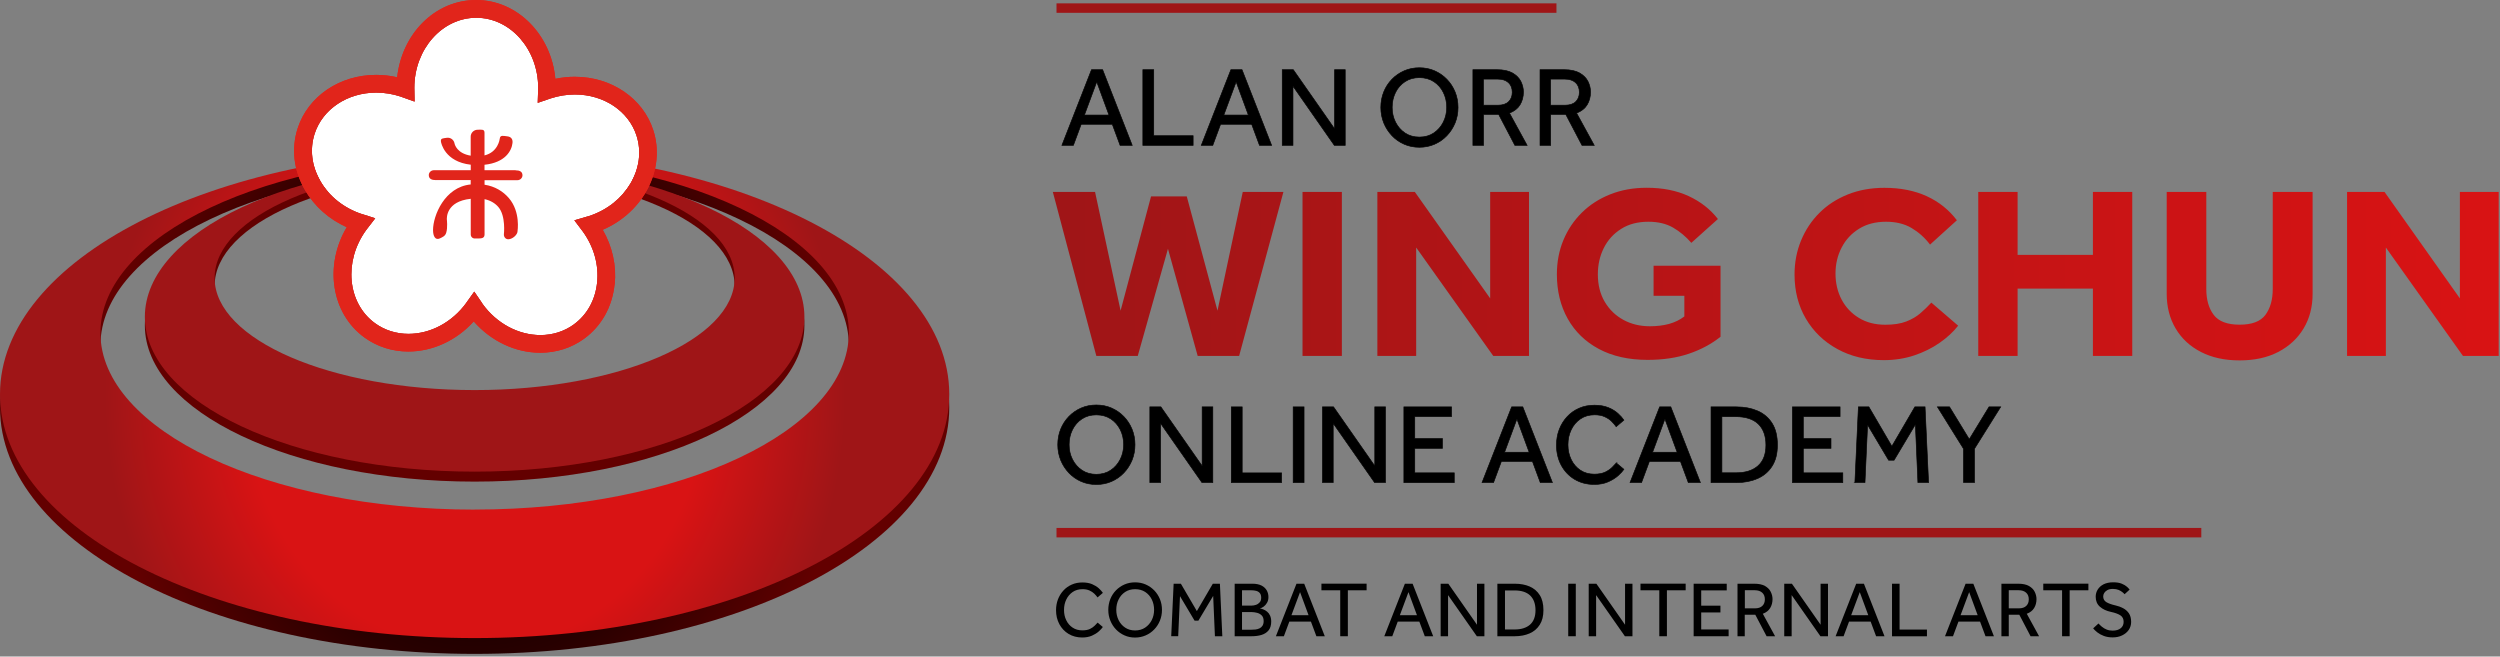
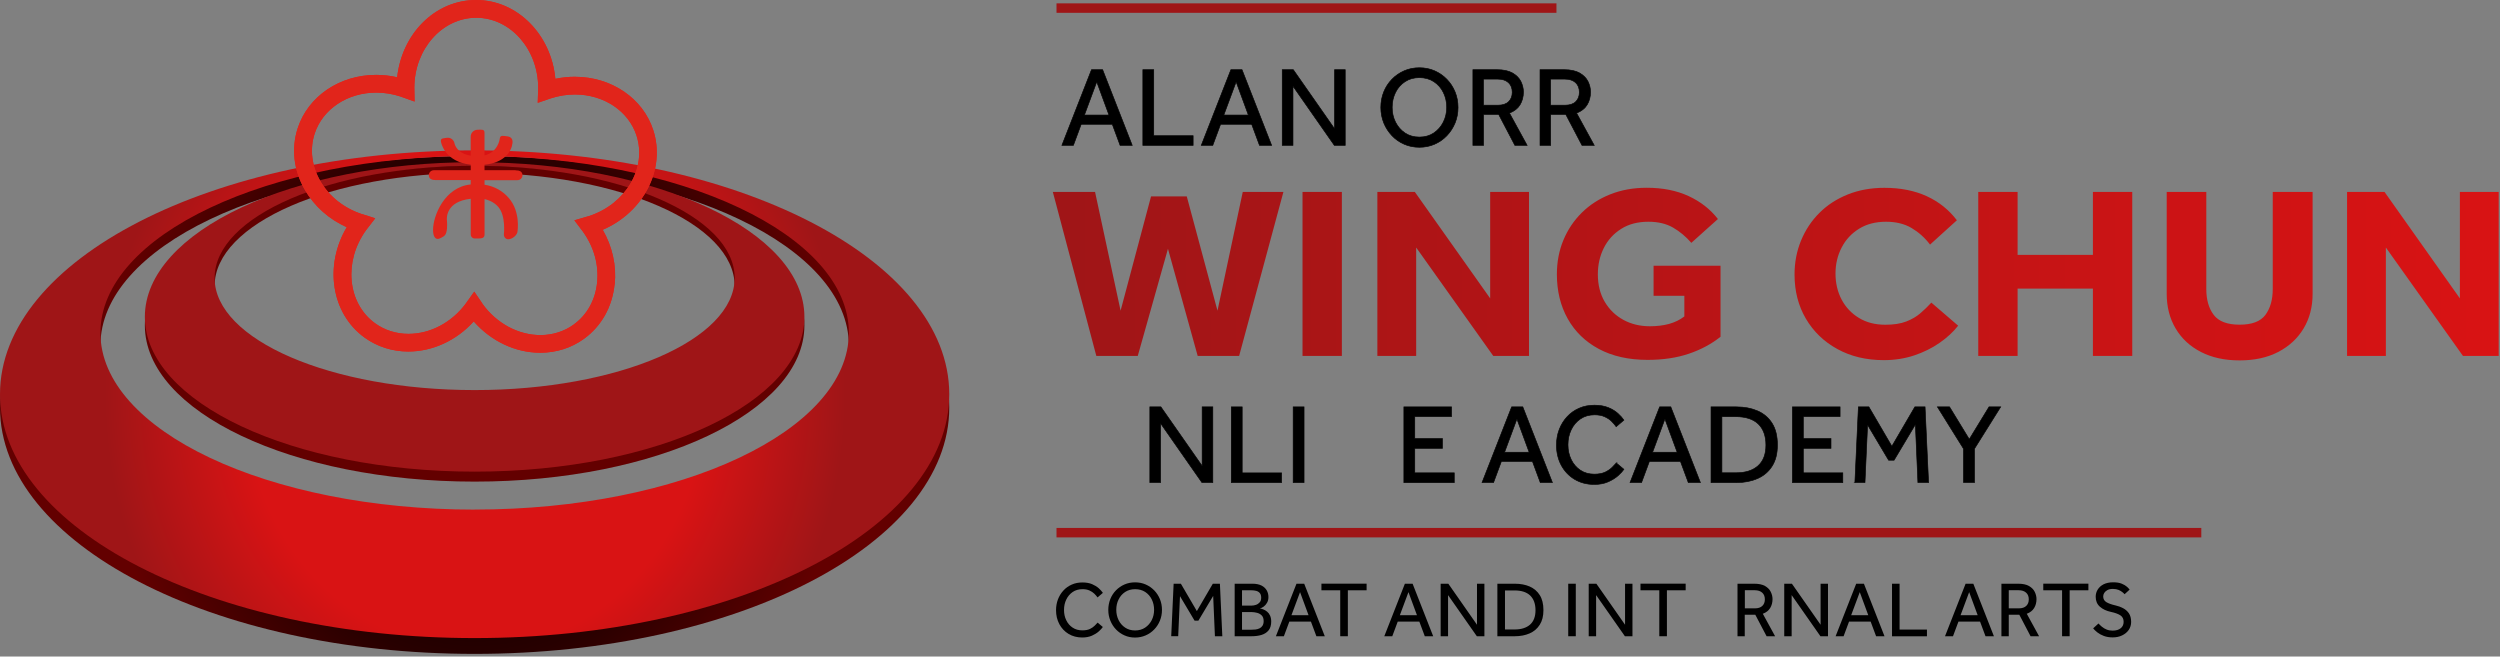
<svg xmlns="http://www.w3.org/2000/svg" width="100%" height="100%" viewBox="0 0 476 125" version="1.1" xml:space="preserve" style="fill-rule:evenodd;clip-rule:evenodd;stroke-miterlimit:10;">
  <rect x="0" y="0" width="476" height="125" fill="#808080" stroke="none" />
  <g>
    <path d="M202.18,27.68L207.82,13.27L209.94,13.27L215.58,27.68L213.27,27.68L211.78,23.66L205.86,23.66L204.37,27.68L202.18,27.68ZM206.46,21.91L211.15,21.91L208.82,15.58L206.47,21.91L206.46,21.91Z" style="fill-rule:nonzero;stroke:black;stroke-width:0.12px;" />
    <path d="M217.6,27.68L217.6,13.27L219.67,13.27L219.67,25.84L227.17,25.84L227.17,27.68L217.6,27.68Z" style="fill-rule:nonzero;stroke:black;stroke-width:0.12px;" />
    <path d="M228.72,27.68L234.36,13.27L236.48,13.27L242.12,27.68L239.81,27.68L238.32,23.66L232.4,23.66L230.91,27.68L228.72,27.68ZM233,21.91L237.69,21.91L235.36,15.58L233.01,21.91L233,21.91Z" style="fill-rule:nonzero;stroke:black;stroke-width:0.12px;" />
    <path d="M244.14,27.68L244.14,13.27L246.24,13.27L254.1,24.52L254.1,13.27L256.13,13.27L256.13,27.68L254.06,27.68L246.18,16.4L246.18,27.68L244.14,27.68Z" style="fill-rule:nonzero;stroke:black;stroke-width:0.12px;" />
    <path d="M270.25,28.04C269.21,28.04 268.25,27.85 267.36,27.46C266.47,27.07 265.69,26.53 265.03,25.83C264.37,25.13 263.85,24.33 263.47,23.41C263.1,22.5 262.91,21.51 262.91,20.46C262.91,19.41 263.09,18.43 263.46,17.51C263.83,16.59 264.35,15.79 265.02,15.1C265.69,14.41 266.47,13.87 267.36,13.48C268.25,13.09 269.22,12.9 270.25,12.9C271.28,12.9 272.25,13.09 273.14,13.48C274.03,13.87 274.81,14.41 275.48,15.1C276.15,15.79 276.67,16.59 277.05,17.51C277.42,18.42 277.61,19.41 277.61,20.46C277.61,21.51 277.42,22.49 277.05,23.41C276.67,24.32 276.15,25.13 275.48,25.83C274.81,26.53 274.03,27.07 273.14,27.46C272.25,27.85 271.28,28.04 270.25,28.04ZM270.25,26.1C271.3,26.1 272.22,25.84 272.99,25.32C273.77,24.8 274.37,24.11 274.8,23.26C275.23,22.41 275.45,21.46 275.45,20.44C275.45,19.42 275.24,18.46 274.81,17.6C274.39,16.74 273.78,16.06 273.01,15.55C272.23,15.04 271.31,14.78 270.25,14.78C269.19,14.78 268.28,15.04 267.51,15.55C266.73,16.06 266.13,16.75 265.71,17.6C265.29,18.46 265.07,19.4 265.07,20.44C265.07,21.48 265.28,22.4 265.71,23.26C266.14,24.12 266.74,24.8 267.51,25.32C268.29,25.84 269.2,26.1 270.25,26.1Z" style="fill-rule:nonzero;stroke:black;stroke-width:0.12px;" />
    <path d="M280.44,27.68L280.44,13.27L285.04,13.27C286.26,13.27 287.24,13.48 287.98,13.9C288.71,14.32 289.24,14.85 289.57,15.5C289.89,16.15 290.06,16.82 290.06,17.51C290.06,18.43 289.84,19.25 289.41,19.95C288.98,20.66 288.31,21.18 287.4,21.53L290.77,27.69L288.44,27.69L285.35,21.79L282.46,21.79L282.46,27.69L280.45,27.69L280.44,27.68ZM282.45,20.03L285.21,20.03C286.1,20.03 286.78,19.81 287.24,19.36C287.7,18.91 287.93,18.32 287.93,17.57C287.93,16.78 287.68,16.16 287.2,15.72C286.71,15.28 286.03,15.06 285.17,15.06L282.45,15.06L282.45,20.03Z" style="fill-rule:nonzero;stroke:black;stroke-width:0.12px;" />
    <path d="M293.22,27.68L293.22,13.27L297.82,13.27C299.04,13.27 300.02,13.48 300.76,13.9C301.49,14.32 302.02,14.85 302.35,15.5C302.67,16.15 302.84,16.82 302.84,17.51C302.84,18.43 302.62,19.25 302.19,19.95C301.76,20.66 301.09,21.18 300.18,21.53L303.55,27.69L301.22,27.69L298.13,21.79L295.24,21.79L295.24,27.69L293.23,27.69L293.22,27.68ZM295.23,20.03L297.99,20.03C298.88,20.03 299.56,19.81 300.02,19.36C300.48,18.91 300.71,18.32 300.71,17.57C300.71,16.78 300.46,16.16 299.98,15.72C299.49,15.28 298.81,15.06 297.95,15.06L295.23,15.06L295.23,20.03Z" style="fill-rule:nonzero;stroke:black;stroke-width:0.12px;" />
  </g>
  <g>
-     <path d="M208.74,92.25C207.7,92.25 206.74,92.06 205.85,91.67C204.96,91.28 204.18,90.74 203.52,90.04C202.86,89.34 202.34,88.54 201.96,87.62C201.59,86.7 201.4,85.72 201.4,84.67C201.4,83.62 201.58,82.64 201.95,81.72C202.32,80.81 202.84,80 203.51,79.31C204.18,78.62 204.96,78.08 205.85,77.69C206.74,77.3 207.71,77.11 208.74,77.11C209.77,77.11 210.74,77.3 211.63,77.69C212.52,78.08 213.3,78.62 213.97,79.31C214.64,80 215.16,80.8 215.54,81.72C215.91,82.64 216.1,83.62 216.1,84.67C216.1,85.72 215.91,86.7 215.54,87.62C215.16,88.53 214.64,89.34 213.97,90.04C213.3,90.74 212.52,91.28 211.63,91.67C210.74,92.06 209.77,92.25 208.74,92.25ZM208.74,90.31C209.79,90.31 210.71,90.05 211.48,89.53C212.26,89.01 212.86,88.32 213.29,87.47C213.72,86.62 213.94,85.67 213.94,84.65C213.94,83.63 213.73,82.67 213.3,81.81C212.87,80.95 212.27,80.27 211.5,79.76C210.72,79.25 209.8,78.99 208.74,78.99C207.68,78.99 206.77,79.25 206,79.76C205.22,80.27 204.62,80.96 204.2,81.81C203.78,82.66 203.56,83.61 203.56,84.65C203.56,85.69 203.77,86.61 204.2,87.47C204.63,88.33 205.23,89.01 206,89.53C206.78,90.05 207.69,90.31 208.74,90.31Z" style="fill-rule:nonzero;stroke:black;stroke-width:0.12px;" />
    <path d="M218.93,91.88L218.93,77.47L221.03,77.47L228.89,88.72L228.89,77.47L230.92,77.47L230.92,91.88L228.85,91.88L220.97,80.6L220.97,91.88L218.93,91.88Z" style="fill-rule:nonzero;stroke:black;stroke-width:0.12px;" />
    <path d="M234.44,91.88L234.44,77.47L236.51,77.47L236.51,90.04L244.01,90.04L244.01,91.88L234.44,91.88Z" style="fill-rule:nonzero;stroke:black;stroke-width:0.12px;" />
    <rect x="246.22" y="77.47" width="2.07" height="14.41" style="fill-rule:nonzero;stroke:black;stroke-width:0.12px;" />
-     <path d="M251.8,91.88L251.8,77.47L253.9,77.47L261.76,88.72L261.76,77.47L263.79,77.47L263.79,91.88L261.72,91.88L253.84,80.6L253.84,91.88L251.8,91.88Z" style="fill-rule:nonzero;stroke:black;stroke-width:0.12px;" />
    <path d="M267.3,91.89L267.3,77.47L276.37,77.47L276.37,79.31L269.37,79.31L269.37,83.5L274.64,83.5L274.64,85.36L269.37,85.36L269.37,90.03L276.89,90.03L276.89,91.89L267.3,91.89Z" style="fill-rule:nonzero;stroke:black;stroke-width:0.12px;" />
    <path d="M282.18,91.88L287.82,77.47L289.94,77.47L295.58,91.88L293.27,91.88L291.78,87.86L285.86,87.86L284.37,91.88L282.18,91.88ZM286.46,86.11L291.15,86.11L288.82,79.78L286.47,86.11L286.46,86.11Z" style="fill-rule:nonzero;stroke:black;stroke-width:0.12px;" />
    <path d="M307.74,88.15L309.19,89.36C308.97,89.69 308.61,90.08 308.11,90.54C307.61,90.99 306.97,91.39 306.21,91.73C305.45,92.07 304.56,92.24 303.55,92.24C302.14,92.24 300.89,91.91 299.8,91.26C298.71,90.6 297.87,89.71 297.26,88.58C296.66,87.45 296.35,86.17 296.35,84.75C296.35,83.7 296.52,82.72 296.87,81.8C297.22,80.88 297.71,80.08 298.35,79.38C298.99,78.68 299.75,78.13 300.64,77.74C301.53,77.34 302.51,77.15 303.59,77.15C304.61,77.15 305.49,77.31 306.23,77.61C306.97,77.91 307.57,78.29 308.06,78.73C308.54,79.17 308.92,79.59 309.19,79.99L307.72,81.24C307.49,80.91 307.2,80.57 306.85,80.22C306.5,79.87 306.06,79.58 305.53,79.34C305,79.1 304.37,78.98 303.62,78.98C302.57,78.98 301.67,79.24 300.91,79.76C300.15,80.28 299.57,80.97 299.16,81.82C298.75,82.68 298.54,83.63 298.54,84.68C298.54,85.73 298.75,86.66 299.16,87.51C299.57,88.36 300.15,89.03 300.9,89.53C301.65,90.03 302.53,90.28 303.56,90.28C304.42,90.28 305.13,90.14 305.68,89.87C306.23,89.6 306.66,89.29 306.99,88.95C307.31,88.61 307.57,88.34 307.76,88.14L307.74,88.15Z" style="fill-rule:nonzero;stroke:black;stroke-width:0.12px;" />
    <path d="M310.36,91.88L316,77.47L318.12,77.47L323.76,91.88L321.45,91.88L319.96,87.86L314.04,87.86L312.55,91.88L310.36,91.88ZM314.64,86.11L319.33,86.11L317,79.78L314.65,86.11L314.64,86.11Z" style="fill-rule:nonzero;stroke:black;stroke-width:0.12px;" />
    <path d="M325.78,91.89L325.78,77.47L330.6,77.47C332.13,77.47 333.48,77.73 334.65,78.24C335.82,78.75 336.75,79.54 337.42,80.61C338.09,81.68 338.42,83.04 338.42,84.71C338.42,86.38 338.09,87.66 337.42,88.73C336.75,89.8 335.82,90.59 334.64,91.11C333.46,91.63 332.11,91.89 330.58,91.89L325.78,91.89ZM327.85,90.02L330.53,90.02C332.33,90.02 333.73,89.58 334.73,88.69C335.73,87.8 336.23,86.49 336.23,84.75C336.23,83.01 335.74,81.65 334.77,80.72C333.8,79.79 332.36,79.33 330.46,79.33L327.85,79.33L327.85,90.02Z" style="fill-rule:nonzero;stroke:black;stroke-width:0.12px;" />
    <path d="M341.28,91.89L341.28,77.47L350.35,77.47L350.35,79.31L343.35,79.31L343.35,83.5L348.62,83.5L348.62,85.36L343.35,85.36L343.35,90.03L350.87,90.03L350.87,91.89L341.28,91.89Z" style="fill-rule:nonzero;stroke:black;stroke-width:0.12px;" />
    <path d="M353.17,91.88L353.84,77.47L355.83,77.47L360.21,84.97L364.59,77.47L366.53,77.47L367.2,91.88L365.17,91.88L364.69,80.82L360.63,87.62L359.59,87.62L355.59,80.9L355.09,91.87L353.15,91.87L353.17,91.88Z" style="fill-rule:nonzero;stroke:black;stroke-width:0.12px;" />
    <path d="M373.85,91.88L373.85,85.44L368.88,77.47L371.19,77.47L374.95,83.63L378.71,77.47L380.93,77.47L375.94,85.44L375.94,91.88L373.84,91.88L373.85,91.88Z" style="fill-rule:nonzero;stroke:black;stroke-width:0.12px;" />
  </g>
  <g>
    <path d="M208.98,118.54L209.98,119.38C209.83,119.61 209.58,119.88 209.23,120.2C208.88,120.52 208.44,120.79 207.91,121.03C207.38,121.26 206.76,121.38 206.06,121.38C205.08,121.38 204.21,121.15 203.46,120.7C202.71,120.25 202.12,119.62 201.7,118.84C201.28,118.05 201.07,117.17 201.07,116.18C201.07,115.45 201.19,114.77 201.43,114.13C201.67,113.5 202.01,112.94 202.46,112.45C202.9,111.96 203.44,111.58 204.05,111.31C204.67,111.03 205.35,110.9 206.1,110.9C206.81,110.9 207.42,111.01 207.93,111.22C208.44,111.44 208.86,111.7 209.2,112C209.53,112.31 209.8,112.6 209.99,112.88L208.97,113.75C208.81,113.52 208.61,113.28 208.36,113.04C208.11,112.8 207.81,112.6 207.44,112.43C207.07,112.26 206.63,112.18 206.11,112.18C205.38,112.18 204.75,112.36 204.23,112.72C203.71,113.08 203.3,113.56 203.02,114.15C202.73,114.74 202.59,115.41 202.59,116.14C202.59,116.87 202.73,117.52 203.02,118.1C203.3,118.69 203.71,119.16 204.23,119.5C204.75,119.85 205.37,120.02 206.08,120.02C206.68,120.02 207.17,119.93 207.55,119.74C207.93,119.55 208.23,119.34 208.46,119.1C208.69,118.86 208.86,118.68 208.99,118.54L208.98,118.54Z" style="fill-rule:nonzero;" />
    <path d="M216.12,121.39C215.4,121.39 214.73,121.26 214.11,120.98C213.49,120.71 212.95,120.33 212.49,119.85C212.03,119.37 211.67,118.81 211.41,118.17C211.15,117.54 211.02,116.85 211.02,116.12C211.02,115.39 211.15,114.71 211.4,114.07C211.65,113.44 212.01,112.88 212.48,112.4C212.95,111.92 213.49,111.55 214.11,111.28C214.73,111.01 215.4,110.88 216.12,110.88C216.84,110.88 217.51,111.01 218.13,111.28C218.75,111.55 219.29,111.93 219.76,112.4C220.22,112.88 220.59,113.44 220.85,114.07C221.11,114.71 221.24,115.39 221.24,116.12C221.24,116.85 221.11,117.53 220.85,118.17C220.59,118.81 220.23,119.37 219.76,119.85C219.29,120.34 218.75,120.71 218.13,120.98C217.51,121.25 216.84,121.39 216.12,121.39ZM216.12,120.04C216.85,120.04 217.49,119.86 218.03,119.5C218.57,119.14 218.99,118.66 219.29,118.07C219.59,117.48 219.74,116.82 219.74,116.11C219.74,115.4 219.59,114.73 219.3,114.14C219.01,113.54 218.59,113.07 218.05,112.71C217.51,112.36 216.87,112.18 216.13,112.18C215.39,112.18 214.77,112.36 214.23,112.71C213.69,113.07 213.27,113.54 212.98,114.14C212.68,114.73 212.54,115.39 212.54,116.11C212.54,116.83 212.69,117.47 212.98,118.07C213.27,118.66 213.69,119.14 214.23,119.5C214.77,119.86 215.4,120.04 216.13,120.04L216.12,120.04Z" style="fill-rule:nonzero;" />
    <path d="M223,121.14L223.46,111.14L224.84,111.14L227.88,116.35L230.92,111.14L232.27,111.14L232.73,121.14L231.32,121.14L230.99,113.46L228.17,118.18L227.45,118.18L224.67,113.51L224.33,121.13L222.98,121.13L223,121.14Z" style="fill-rule:nonzero;" />
    <path d="M235.08,121.14L235.08,111.14L238.47,111.14C239.16,111.14 239.73,111.26 240.18,111.48C240.63,111.71 240.96,112.02 241.18,112.4C241.4,112.78 241.51,113.21 241.51,113.68C241.51,114.1 241.42,114.47 241.24,114.77C241.06,115.08 240.84,115.33 240.59,115.51C240.34,115.69 240.1,115.8 239.88,115.84C240.08,115.87 240.3,115.93 240.56,116.04C240.81,116.14 241.05,116.28 241.27,116.47C241.5,116.66 241.68,116.9 241.82,117.21C241.96,117.52 242.04,117.89 242.04,118.34C242.04,119.05 241.87,119.61 241.54,120.02C241.2,120.43 240.75,120.72 240.19,120.89C239.63,121.06 238.99,121.14 238.29,121.14L235.08,121.14ZM236.48,115.31L238.26,115.31C238.56,115.31 238.85,115.26 239.14,115.16C239.43,115.06 239.66,114.9 239.85,114.68C240.04,114.46 240.13,114.17 240.13,113.81C240.13,113.41 240.04,113.11 239.85,112.9C239.66,112.69 239.43,112.56 239.14,112.49C238.86,112.42 238.56,112.39 238.26,112.39L236.48,112.39L236.48,115.31ZM236.48,119.9L238.22,119.9C238.48,119.9 238.75,119.89 239.02,119.86C239.29,119.83 239.55,119.76 239.79,119.65C240.03,119.54 240.23,119.37 240.37,119.15C240.51,118.93 240.6,118.64 240.6,118.27C240.6,117.79 240.48,117.43 240.23,117.18C239.98,116.93 239.69,116.77 239.34,116.68C238.99,116.59 238.65,116.54 238.31,116.54L236.48,116.54L236.48,119.9Z" style="fill-rule:nonzero;" />
    <path d="M242.93,121.14L246.85,111.14L248.32,111.14L252.24,121.14L250.64,121.14L249.6,118.35L245.49,118.35L244.45,121.14L242.93,121.14ZM245.89,117.14L249.15,117.14L247.53,112.74L245.89,117.14Z" style="fill-rule:nonzero;" />
    <path d="M255.18,121.14L255.18,112.39L251.6,112.39L251.6,111.13L260.2,111.13L260.2,112.39L256.63,112.39L256.63,121.14L255.18,121.14Z" style="fill-rule:nonzero;" />
    <path d="M263.57,121.14L267.49,111.14L268.96,111.14L272.88,121.14L271.28,121.14L270.24,118.35L266.13,118.35L265.09,121.14L263.57,121.14ZM266.53,117.14L269.79,117.14L268.17,112.74L266.53,117.14Z" style="fill-rule:nonzero;" />
    <path d="M274.3,121.14L274.3,111.14L275.76,111.14L281.22,118.95L281.22,111.14L282.63,111.14L282.63,121.14L281.19,121.14L275.71,113.31L275.71,121.14L274.3,121.14Z" style="fill-rule:nonzero;" />
    <path d="M285.1,121.14L285.1,111.14L288.44,111.14C289.5,111.14 290.44,111.32 291.25,111.67C292.06,112.03 292.71,112.57 293.17,113.31C293.64,114.05 293.87,115 293.87,116.16C293.87,117.32 293.64,118.21 293.17,118.95C292.71,119.69 292.06,120.24 291.24,120.6C290.42,120.96 289.48,121.14 288.42,121.14L285.09,121.14L285.1,121.14ZM286.54,119.85L288.4,119.85C289.65,119.85 290.62,119.54 291.32,118.93C292.01,118.32 292.36,117.4 292.36,116.19C292.36,114.98 292.02,114.04 291.35,113.39C290.67,112.74 289.68,112.42 288.36,112.42L286.55,112.42L286.55,119.84L286.54,119.85Z" style="fill-rule:nonzero;" />
    <rect x="298.59" y="111.14" width="1.44" height="10" style="fill-rule:nonzero;" />
    <path d="M302.49,121.14L302.49,111.14L303.95,111.14L309.41,118.95L309.41,111.14L310.82,111.14L310.82,121.14L309.38,121.14L303.9,113.31L303.9,121.14L302.49,121.14Z" style="fill-rule:nonzero;" />
    <path d="M315.93,121.14L315.93,112.39L312.35,112.39L312.35,111.13L320.95,111.13L320.95,112.39L317.38,112.39L317.38,121.14L315.93,121.14Z" style="fill-rule:nonzero;" />
-     <path d="M322.47,121.14L322.47,111.14L328.77,111.14L328.77,112.41L323.91,112.41L323.91,115.32L327.57,115.32L327.57,116.61L323.91,116.61L323.91,119.85L329.13,119.85L329.13,121.14L322.47,121.14Z" style="fill-rule:nonzero;" />
    <path d="M330.82,121.14L330.82,111.14L334.01,111.14C334.86,111.14 335.54,111.28 336.05,111.57C336.56,111.86 336.93,112.23 337.15,112.68C337.37,113.13 337.49,113.6 337.49,114.07C337.49,114.71 337.34,115.28 337.04,115.77C336.74,116.26 336.27,116.63 335.64,116.86L337.98,121.14L336.36,121.14L334.21,117.05L332.2,117.05L332.2,121.14L330.8,121.14L330.82,121.14ZM332.22,115.83L334.14,115.83C334.76,115.83 335.23,115.67 335.55,115.36C335.87,115.05 336.03,114.64 336.03,114.12C336.03,113.57 335.86,113.14 335.52,112.84C335.18,112.54 334.71,112.38 334.11,112.38L332.22,112.38L332.22,115.83Z" style="fill-rule:nonzero;" />
    <path d="M339.72,121.14L339.72,111.14L341.18,111.14L346.64,118.95L346.64,111.14L348.05,111.14L348.05,121.14L346.61,121.14L341.13,113.31L341.13,121.14L339.72,121.14Z" style="fill-rule:nonzero;" />
    <path d="M349.5,121.14L353.42,111.14L354.89,111.14L358.81,121.14L357.21,121.14L356.17,118.35L352.06,118.35L351.02,121.14L349.5,121.14ZM352.46,117.14L355.72,117.14L354.1,112.74L352.46,117.14Z" style="fill-rule:nonzero;" />
    <path d="M360.24,121.15L360.24,111.14L361.68,111.14L361.68,119.87L366.89,119.87L366.89,121.15L360.24,121.15Z" style="fill-rule:nonzero;" />
    <path d="M370.33,121.14L374.25,111.14L375.72,111.14L379.64,121.14L378.04,121.14L377,118.35L372.89,118.35L371.85,121.14L370.33,121.14ZM373.29,117.14L376.55,117.14L374.93,112.74L373.29,117.14Z" style="fill-rule:nonzero;" />
    <path d="M381.07,121.14L381.07,111.14L384.27,111.14C385.12,111.14 385.8,111.28 386.31,111.57C386.82,111.86 387.19,112.23 387.41,112.68C387.63,113.13 387.75,113.6 387.75,114.07C387.75,114.71 387.6,115.28 387.3,115.77C387,116.26 386.53,116.63 385.9,116.86L388.24,121.14L386.62,121.14L384.48,117.05L382.47,117.05L382.47,121.14L381.07,121.14ZM382.47,115.83L384.39,115.83C385.01,115.83 385.48,115.67 385.8,115.36C386.12,115.05 386.28,114.64 386.28,114.12C386.28,113.57 386.11,113.14 385.77,112.84C385.43,112.54 384.96,112.38 384.36,112.38L382.47,112.38L382.47,115.83Z" style="fill-rule:nonzero;" />
    <path d="M392.62,121.14L392.62,112.39L389.04,112.39L389.04,111.13L397.63,111.13L397.63,112.39L394.06,112.39L394.06,121.14L392.62,121.14Z" style="fill-rule:nonzero;" />
    <path d="M398.53,119.64L399.55,118.71C399.74,118.92 399.96,119.13 400.21,119.34C400.46,119.55 400.75,119.72 401.09,119.86C401.42,120 401.81,120.07 402.24,120.07C402.9,120.07 403.42,119.92 403.79,119.61C404.16,119.31 404.34,118.9 404.34,118.4C404.34,117.84 404.13,117.43 403.72,117.16C403.3,116.89 402.7,116.67 401.9,116.5C401.05,116.32 400.36,115.99 399.82,115.52C399.28,115.04 399.02,114.41 399.02,113.62C399.02,113.13 399.14,112.68 399.4,112.26C399.66,111.84 400.02,111.51 400.52,111.25C401.02,111 401.64,110.87 402.36,110.87C403.01,110.87 403.55,110.96 403.97,111.13C404.39,111.3 404.73,111.5 404.97,111.72C405.21,111.94 405.38,112.12 405.48,112.26L404.52,113.14C404.44,113.04 404.31,112.91 404.11,112.75C403.92,112.59 403.68,112.45 403.38,112.32C403.08,112.2 402.72,112.13 402.29,112.13C401.86,112.13 401.53,112.2 401.25,112.35C400.98,112.5 400.78,112.68 400.65,112.89C400.52,113.1 400.45,113.33 400.45,113.56C400.45,114.05 400.66,114.42 401.07,114.66C401.48,114.9 402.07,115.11 402.82,115.28C403.32,115.39 403.79,115.56 404.24,115.8C404.69,116.04 405.06,116.36 405.34,116.77C405.62,117.18 405.77,117.73 405.77,118.41C405.77,118.99 405.61,119.5 405.31,119.94C405,120.38 404.58,120.73 404.05,120.98C403.52,121.24 402.92,121.36 402.25,121.36C401.63,121.36 401.08,121.27 400.59,121.09C400.1,120.91 399.69,120.68 399.34,120.41C398.99,120.14 398.72,119.87 398.51,119.61L398.53,119.64Z" style="fill-rule:nonzero;" />
  </g>
  <path d="M208.74,67.77L200.46,36.55L208.5,36.55L213.36,59.15L219.16,37.39L225.96,37.39L231.81,59.15L236.62,36.55L244.36,36.55L235.93,67.77L228.04,67.77L222.38,47.37L216.63,67.77L208.74,67.77ZM248,67.77L248,36.55L255.49,36.55L255.49,67.77L248,67.77ZM262.25,67.77L262.25,36.55L269.39,36.55L283.73,56.81L283.73,36.55L291.12,36.55L291.12,67.77L284.32,67.77L269.64,47.13L269.64,67.77L262.25,67.77ZM314.84,56.3L314.84,50.59L327.59,50.59L327.59,64.12C325.87,65.49 323.86,66.57 321.56,67.35C319.26,68.13 316.64,68.52 313.7,68.52C310.1,68.52 307,67.82 304.42,66.44C301.84,65.06 299.86,63.13 298.49,60.68C297.12,58.23 296.43,55.42 296.43,52.23C296.43,49.89 296.84,47.72 297.67,45.72C298.5,43.72 299.67,41.98 301.19,40.48C302.71,38.98 304.52,37.82 306.62,36.99C308.72,36.16 311.03,35.75 313.54,35.75C316.55,35.75 319.2,36.27 321.48,37.32C323.76,38.37 325.63,39.82 327.09,41.7L322.03,46.24C321,45.05 319.85,44.09 318.56,43.34C317.27,42.59 315.7,42.22 313.85,42.22C311.83,42.22 310.1,42.67 308.67,43.58C307.23,44.49 306.13,45.69 305.37,47.21C304.61,48.72 304.23,50.4 304.23,52.24C304.23,54.24 304.67,55.98 305.54,57.46C306.42,58.94 307.6,60.09 309.09,60.9C310.58,61.71 312.26,62.12 314.15,62.12C315.47,62.12 316.68,61.97 317.77,61.68C318.86,61.38 319.84,60.91 320.7,60.25L320.7,56.32L314.85,56.32L314.84,56.3ZM367.72,57.61L372.83,62.01C371.9,63.2 370.72,64.29 369.28,65.29C367.84,66.29 366.23,67.08 364.44,67.68C362.65,68.27 360.74,68.57 358.69,68.57C355.35,68.57 352.4,67.87 349.84,66.46C347.28,65.06 345.28,63.13 343.84,60.68C342.4,58.23 341.68,55.43 341.68,52.28C341.68,49.97 342.09,47.81 342.92,45.8C343.75,43.79 344.91,42.03 346.42,40.53C347.92,39.03 349.73,37.86 351.83,37.02C353.93,36.18 356.25,35.76 358.8,35.76C361.84,35.76 364.52,36.29 366.84,37.35C369.15,38.41 371.07,39.94 372.59,41.94L367.48,46.57C366.49,45.26 365.31,44.21 363.96,43.41C362.6,42.61 360.98,42.22 359.1,42.22C357.12,42.22 355.4,42.66 353.97,43.55C352.53,44.44 351.42,45.63 350.65,47.13C349.87,48.63 349.48,50.28 349.48,52.09C349.48,53.9 349.87,55.58 350.65,57.05C351.43,58.52 352.53,59.68 353.95,60.54C355.37,61.4 357.04,61.83 358.96,61.83C360.55,61.83 361.87,61.63 362.93,61.22C363.99,60.81 364.89,60.29 365.63,59.65C366.37,59.01 367.08,58.33 367.74,57.61L367.72,57.61ZM376.66,67.77L376.66,36.55L384.15,36.55L384.15,48.53L398.49,48.53L398.49,36.55L405.98,36.55L405.98,67.77L398.49,67.77L398.49,54.95L384.15,54.95L384.15,67.77L376.66,67.77ZM412.54,55.94L412.54,36.55L420.08,36.55L420.08,55.04C420.08,57.07 420.55,58.71 421.49,59.95C422.43,61.2 424.08,61.82 426.43,61.82C428.78,61.82 430.41,61.2 431.34,59.95C432.26,58.7 432.73,57.06 432.73,55.04L432.73,36.55L440.32,36.55L440.32,55.93C440.32,58.43 439.75,60.63 438.61,62.53C437.47,64.43 435.86,65.92 433.8,67C431.73,68.08 429.28,68.62 426.43,68.62C423.58,68.62 421.17,68.09 419.09,67.03C417.01,65.97 415.39,64.48 414.25,62.56C413.11,60.64 412.54,58.43 412.54,55.94ZM446.88,67.77L446.88,36.55L454.02,36.55L468.36,56.81L468.36,36.55L475.75,36.55L475.75,67.77L468.95,67.77L454.27,47.13L454.27,67.77L446.88,67.77Z" style="fill:url(#_Linear1);fill-rule:nonzero;" />
  <path d="M296.35,2.44L201.16,2.44L201.16,0.64L296.35,0.64L296.35,2.44ZM419.13,100.52L201.16,100.52L201.16,102.32L419.13,102.32L419.13,100.52Z" style="fill:url(#_Linear2);fill-rule:nonzero;" />
  <g>
    <path d="M90.37,29.7C40.46,29.7 0,51.71 0,77.61C0,103.51 40.46,124.5 90.37,124.5C140.28,124.5 180.74,103.51 180.74,77.61C180.74,51.71 140.28,29.7 90.37,29.7ZM90.37,99.78C51.02,99.78 19.12,84.56 19.12,65.79C19.12,47.02 51.02,31.79 90.37,31.79C129.72,31.79 161.62,47.01 161.62,65.78C161.62,84.55 129.72,99.77 90.37,99.77L90.37,99.78Z" style="fill:url(#_Radial3);fill-rule:nonzero;" />
    <path d="M90.37,28.63C40.46,28.63 0,49.42 0,75.06C0,100.7 40.46,121.49 90.37,121.49C140.28,121.49 180.74,100.7 180.74,75.06C180.74,49.42 140.28,28.63 90.37,28.63ZM90.37,97.03C51.02,97.03 19.12,81.96 19.12,63.37C19.12,44.78 51.02,29.7 90.37,29.7C129.72,29.7 161.62,44.77 161.62,63.36C161.62,81.95 129.72,97.02 90.37,97.02L90.37,97.03Z" style="fill:url(#_Radial4);fill-rule:nonzero;" />
  </g>
  <g>
    <path d="M90.37,31.56C55.69,31.56 27.58,45.52 27.58,61.95C27.58,78.38 55.69,91.7 90.37,91.7C125.05,91.7 153.16,78.38 153.16,61.95C153.16,45.52 125.05,31.56 90.37,31.56ZM90.37,76.02C63.03,76.02 40.86,66.37 40.86,54.46C40.86,42.55 63.02,32.9 90.37,32.9C117.72,32.9 139.88,42.55 139.88,54.46C139.88,66.37 117.72,76.02 90.37,76.02Z" style="fill:url(#_Radial5);fill-rule:nonzero;" />
    <path d="M90.37,30.88C55.69,30.88 27.58,44.07 27.58,60.34C27.58,76.61 55.69,89.8 90.37,89.8C125.05,89.8 153.16,76.61 153.16,60.34C153.16,44.07 125.05,30.88 90.37,30.88ZM90.37,74.27C63.03,74.27 40.86,64.71 40.86,52.92C40.86,41.13 63.02,31.57 90.37,31.57C117.72,31.57 139.88,41.13 139.88,52.92C139.88,64.71 117.72,74.27 90.37,74.27Z" style="fill:url(#_Radial6);fill-rule:nonzero;" />
  </g>
  <g>
-     <path d="M109.27,61.77C107.44,63.1 105.24,63.8 102.9,63.8C98.69,63.8 94.58,61.59 91.9,57.9C91.86,57.85 91.83,57.8 91.8,57.74C91.75,57.67 91.71,57.59 91.66,57.52L90.3,55.53L88.9,57.49C88.86,57.54 88.83,57.6 88.78,57.67C86.1,61.36 81.98,63.57 77.78,63.57C75.44,63.57 73.23,62.87 71.4,61.54C66.14,57.72 65.38,49.77 69.71,43.81C69.77,43.72 69.84,43.64 69.9,43.56L71.44,41.56L69.15,40.83C69.08,40.81 69.02,40.79 68.96,40.78C65.54,39.67 62.71,37.44 61.01,34.5C59.34,31.62 58.95,28.41 59.91,25.45C61.43,20.77 66.15,17.63 71.64,17.63C73.19,17.63 74.73,17.88 76.24,18.37C76.35,18.41 76.46,18.45 76.57,18.49L78.94,19.34L78.89,16.72C78.89,9.36 84.18,3.38 90.68,3.38C97.18,3.38 102.47,9.37 102.47,16.72C102.47,16.85 102.47,16.97 102.46,17.15L102.38,19.58L104.86,18.73C106.37,18.24 107.91,17.99 109.46,17.99C114.96,17.99 119.67,21.13 121.19,25.81C123.2,31.99 119.14,38.87 112.14,41.14C112.08,41.16 112.02,41.17 111.96,41.19C111.88,41.21 111.8,41.23 111.71,41.26L109.36,41.95L110.95,44.05C113.07,46.96 114.04,50.42 113.69,53.8C113.35,57.11 111.78,59.94 109.26,61.77" style="fill:white;fill-rule:nonzero;" />
    <g>
      <g>
        <path d="M109.27,61.77C107.44,63.1 105.24,63.8 102.9,63.8C98.69,63.8 94.58,61.59 91.9,57.9C91.86,57.85 91.83,57.8 91.8,57.74C91.75,57.67 91.71,57.59 91.66,57.52L90.3,55.53L88.9,57.49C88.86,57.54 88.83,57.6 88.78,57.67C86.1,61.36 81.98,63.57 77.78,63.57C75.44,63.57 73.23,62.87 71.4,61.54C66.14,57.72 65.38,49.77 69.71,43.81C69.77,43.72 69.84,43.64 69.9,43.56L71.44,41.56L69.15,40.83C69.08,40.81 69.02,40.79 68.96,40.78C65.54,39.67 62.71,37.44 61.01,34.5C59.34,31.62 58.95,28.41 59.91,25.45C61.43,20.77 66.15,17.63 71.64,17.63C73.19,17.63 74.73,17.88 76.24,18.37C76.35,18.41 76.46,18.45 76.57,18.49L78.94,19.34L78.89,16.72C78.89,9.36 84.18,3.38 90.68,3.38C97.18,3.38 102.47,9.37 102.47,16.72C102.47,16.85 102.47,16.97 102.46,17.15L102.38,19.58L104.86,18.73C106.37,18.24 107.91,17.99 109.46,17.99C114.96,17.99 119.67,21.13 121.19,25.81C123.2,31.99 119.14,38.87 112.14,41.14C112.08,41.16 112.02,41.17 111.96,41.19C111.88,41.21 111.8,41.23 111.71,41.26L109.36,41.95L110.95,44.05C113.07,46.96 114.04,50.42 113.69,53.8C113.35,57.11 111.78,59.94 109.26,61.77M117.04,54.15C117.41,50.59 116.6,46.96 114.76,43.75C122.53,40.41 126.8,32.23 124.38,24.77C122.41,18.7 116.41,14.62 109.44,14.62C108.2,14.62 106.96,14.75 105.74,15.01C104.96,6.59 98.5,0 90.66,0C82.82,0 76.52,6.44 75.62,14.71C74.3,14.41 72.96,14.26 71.62,14.26C64.66,14.26 58.66,18.34 56.68,24.41C55.42,28.29 55.91,32.48 58.07,36.19C59.87,39.29 62.65,41.75 66.02,43.26C61.7,50.53 63.05,59.66 69.39,64.26C71.8,66.01 74.69,66.93 77.74,66.93C82.39,66.93 86.92,64.82 90.2,61.2C93.5,64.96 98.12,67.16 102.87,67.16C105.93,67.16 108.82,66.24 111.22,64.49C114.52,62.09 116.58,58.42 117.02,54.14" style="fill:rgb(225,37,27);fill-rule:nonzero;" />
        <path d="M109.27,61.77C107.44,63.1 105.24,63.8 102.9,63.8C98.69,63.8 94.58,61.59 91.9,57.9C91.86,57.85 91.83,57.8 91.8,57.74C91.75,57.67 91.71,57.59 91.66,57.52L90.3,55.53L88.9,57.49C88.86,57.54 88.83,57.6 88.78,57.67C86.1,61.36 81.98,63.57 77.78,63.57C75.44,63.57 73.23,62.87 71.4,61.54C66.14,57.72 65.38,49.77 69.71,43.81C69.77,43.72 69.84,43.64 69.9,43.56L71.44,41.56L69.15,40.83C69.08,40.81 69.02,40.79 68.96,40.78C65.54,39.67 62.71,37.44 61.01,34.5C59.34,31.62 58.95,28.41 59.91,25.45C61.43,20.77 66.15,17.63 71.64,17.63C73.19,17.63 74.73,17.88 76.24,18.37C76.35,18.41 76.46,18.45 76.57,18.49L78.94,19.34L78.89,16.72C78.89,9.36 84.18,3.38 90.68,3.38C97.18,3.38 102.47,9.37 102.47,16.72C102.47,16.85 102.47,16.97 102.46,17.15L102.38,19.58L104.86,18.73C106.37,18.24 107.91,17.99 109.46,17.99C114.96,17.99 119.67,21.13 121.19,25.81C123.2,31.99 119.14,38.87 112.14,41.14C112.08,41.16 112.02,41.17 111.96,41.19C111.88,41.21 111.8,41.23 111.71,41.26L109.36,41.95L110.95,44.05C113.07,46.96 114.04,50.42 113.69,53.8C113.35,57.11 111.78,59.94 109.26,61.77M117.04,54.15C117.41,50.59 116.6,46.96 114.76,43.75C122.53,40.41 126.8,32.23 124.38,24.77C122.41,18.7 116.41,14.62 109.44,14.62C108.2,14.62 106.96,14.75 105.74,15.01C104.96,6.59 98.5,0 90.66,0C82.82,0 76.52,6.44 75.62,14.71C74.3,14.41 72.96,14.26 71.62,14.26C64.66,14.26 58.66,18.34 56.68,24.41C55.42,28.29 55.91,32.48 58.07,36.19C59.87,39.29 62.65,41.75 66.02,43.26C61.7,50.53 63.05,59.66 69.39,64.26C71.8,66.01 74.69,66.93 77.74,66.93C82.39,66.93 86.92,64.82 90.2,61.2C93.5,64.96 98.12,67.16 102.87,67.16C105.93,67.16 108.82,66.24 111.22,64.49C114.52,62.09 116.58,58.42 117.02,54.14" style="fill:rgb(225,37,27);fill-rule:nonzero;" />
      </g>
      <path d="M98.15,32.41L92.25,32.41L92.25,31.37C96.19,30.96 97.42,28.72 97.58,27.22C97.66,26.5 97.32,26.04 96.6,25.96C95.87,25.88 95.23,25.66 95.16,26.38C95.14,26.57 94.8,28.97 92.25,29.59L92.25,25.27C92.25,24.55 91.67,24.7 90.95,24.7C90.23,24.7 89.62,25.28 89.62,26.01L89.62,29.64C87.01,29.21 86.58,27.52 86.54,27.3C86.41,26.6 85.75,26.12 85.04,26.24C84.32,26.36 83.84,26.29 83.96,27C83.99,27.17 84.65,30.8 89.63,31.36L89.63,32.41L82.61,32.41C82.09,32.41 81.65,32.82 81.64,33.33C81.64,34.07 82.22,34.29 82.95,34.29L89.62,34.29L89.62,35.12C84.65,35.6 82.45,41.07 82.45,43.8C82.45,44.98 82.89,45.78 83.73,45.4C84.31,45.13 84.77,44.94 84.96,44.31C85.27,43.29 85.08,41.78 85.08,41.78C85.08,41.56 84.87,38.35 89.63,37.85L89.63,44.65C89.63,45.08 89.98,45.42 90.41,45.41C91.36,45.38 92.26,45.55 92.26,44.65L92.26,37.92C93.4,38.16 94.28,38.71 94.89,39.42C96.35,41.12 95.94,44.61 95.94,44.63C95.91,45.13 96.32,45.75 97.14,45.5C97.92,45.27 98.49,44.56 98.53,44.12C98.54,43.96 99.14,40.36 96.9,37.73C95.79,36.43 94.23,35.47 92.26,35.17L92.26,34.31L98.51,34.31C99.03,34.31 99.47,33.9 99.48,33.39C99.48,32.65 98.9,32.43 98.17,32.43" style="fill:rgb(225,37,27);fill-rule:nonzero;" />
    </g>
  </g>
  <defs>
    <linearGradient id="_Linear1" x1="0" y1="0" x2="1" y2="0" gradientUnits="userSpaceOnUse" gradientTransform="matrix(275.31,0,0,275.31,200.45,52.18)">
      <stop offset="0" style="stop-color:rgb(159,21,23);stop-opacity:1" />
      <stop offset="1" style="stop-color:rgb(217,19,20);stop-opacity:1" />
    </linearGradient>
    <linearGradient id="_Linear2" x1="0" y1="0" x2="1" y2="0" gradientUnits="userSpaceOnUse" gradientTransform="matrix(47510.9,0,0,47510.9,44048,5234.11)">
      <stop offset="0" style="stop-color:rgb(159,21,23);stop-opacity:1" />
      <stop offset="1" style="stop-color:rgb(217,19,20);stop-opacity:1" />
    </linearGradient>
    <radialGradient id="_Radial3" cx="0" cy="0" r="1" gradientUnits="userSpaceOnUse" gradientTransform="matrix(70.891,0,0,77.783,90.458,77.525)">
      <stop offset="0" style="stop-color:rgb(5,1,1);stop-opacity:1" />
      <stop offset="0.21" style="stop-color:rgb(8,0,0);stop-opacity:1" />
      <stop offset="0.41" style="stop-color:rgb(20,0,0);stop-opacity:1" />
      <stop offset="0.62" style="stop-color:rgb(40,0,0);stop-opacity:1" />
      <stop offset="1" style="stop-color:rgb(99,0,0);stop-opacity:1" />
    </radialGradient>
    <radialGradient id="_Radial4" cx="0" cy="0" r="1" gradientUnits="userSpaceOnUse" gradientTransform="matrix(70.618,0,0,77.483,90.458,75.487)">
      <stop offset="0" style="stop-color:rgb(217,19,20);stop-opacity:1" />
      <stop offset="0.62" style="stop-color:rgb(217,19,20);stop-opacity:1" />
      <stop offset="1" style="stop-color:rgb(159,21,23);stop-opacity:1" />
    </radialGradient>
    <radialGradient id="_Radial5" cx="0" cy="0" r="1" gradientUnits="userSpaceOnUse" gradientTransform="matrix(125.58,0,0,125.58,11376.2,3737.99)">
      <stop offset="0" style="stop-color:rgb(5,1,1);stop-opacity:1" />
      <stop offset="0.21" style="stop-color:rgb(8,0,0);stop-opacity:1" />
      <stop offset="0.41" style="stop-color:rgb(20,0,0);stop-opacity:1" />
      <stop offset="0.62" style="stop-color:rgb(40,0,0);stop-opacity:1" />
      <stop offset="1" style="stop-color:rgb(99,0,0);stop-opacity:1" />
    </radialGradient>
    <radialGradient id="_Radial6" cx="0" cy="0" r="1" gradientUnits="userSpaceOnUse" gradientTransform="matrix(6158.44,0,0,6158.44,11376.2,3586.11)">
      <stop offset="0" style="stop-color:rgb(217,19,20);stop-opacity:1" />
      <stop offset="0.62" style="stop-color:rgb(217,19,20);stop-opacity:1" />
      <stop offset="1" style="stop-color:rgb(159,21,23);stop-opacity:1" />
    </radialGradient>
  </defs>
</svg>